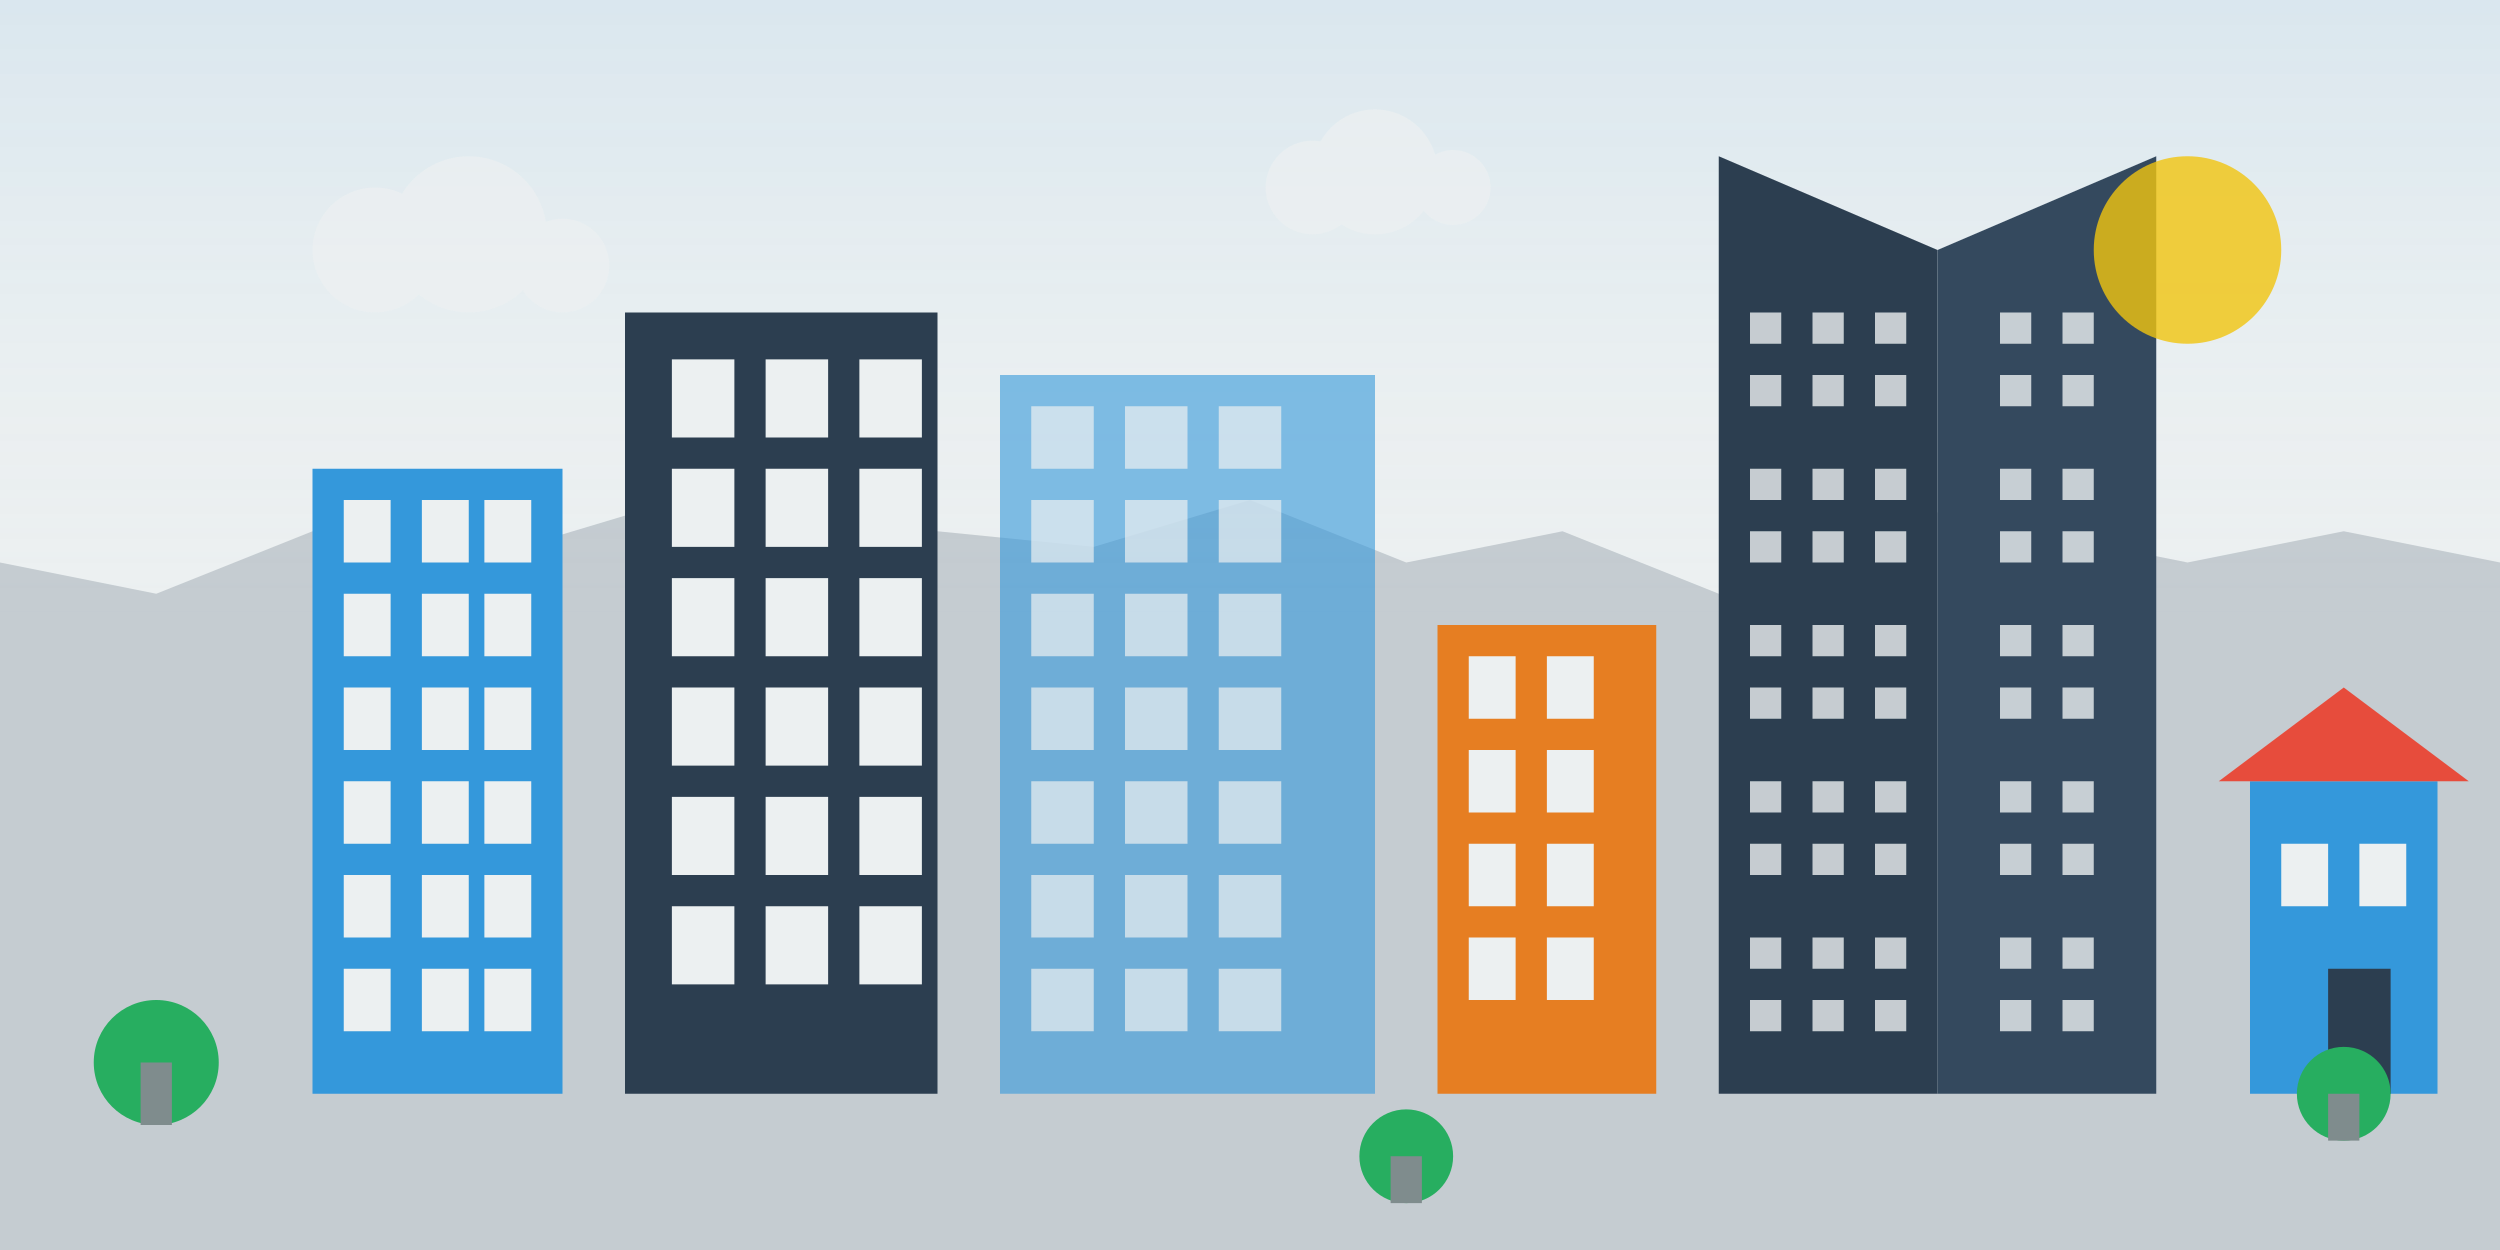
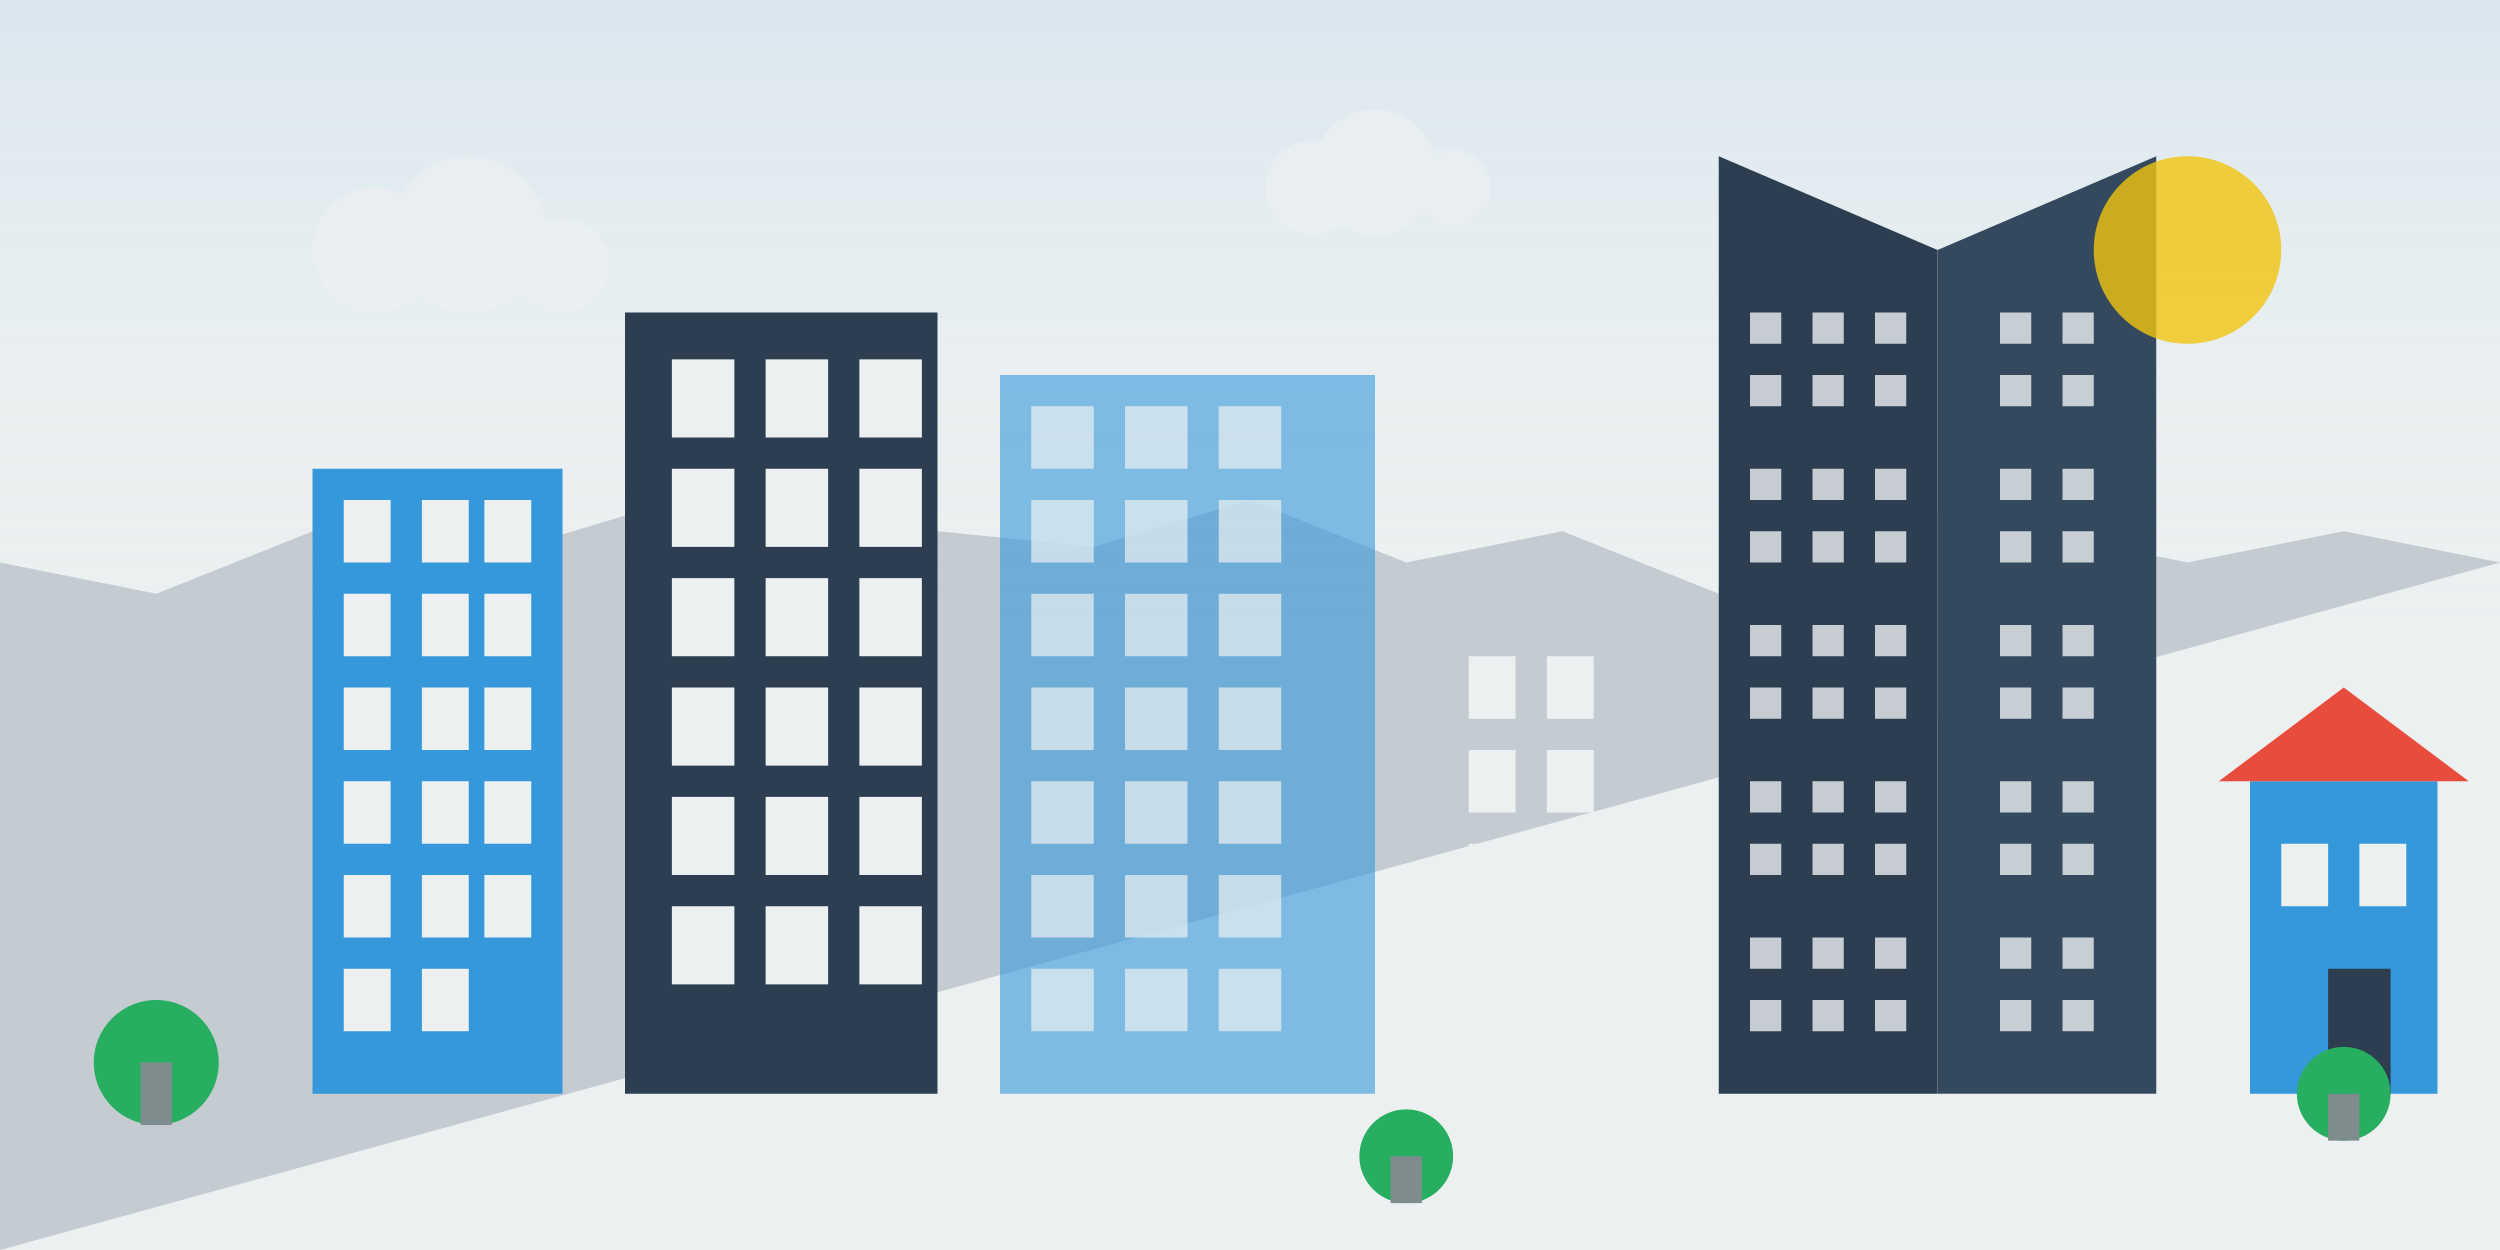
<svg xmlns="http://www.w3.org/2000/svg" viewBox="0 0 800 400" width="800" height="400">
  <rect width="800" height="400" fill="#ecf0f1" />
  <defs>
    <linearGradient id="skyGradient" x1="0%" y1="0%" x2="0%" y2="100%">
      <stop offset="0%" stop-color="#3498db" stop-opacity="0.1" />
      <stop offset="100%" stop-color="#ecf0f1" stop-opacity="0" />
    </linearGradient>
  </defs>
  <rect width="800" height="200" fill="url(#skyGradient)" />
-   <path d="M0,180 L50,190 L100,170 L150,180 L200,165 L250,180 L300,170 L350,175 L400,160 L450,180 L500,170 L550,190 L600,160 L650,170 L700,180 L750,170 L800,180 L800,400 L0,400 Z" fill="#2c3e50" opacity="0.2" />
+   <path d="M0,180 L50,190 L100,170 L150,180 L200,165 L250,180 L300,170 L350,175 L400,160 L450,180 L500,170 L550,190 L600,160 L650,170 L700,180 L750,170 L800,180 L0,400 Z" fill="#2c3e50" opacity="0.2" />
  <rect x="100" y="150" width="80" height="200" fill="#3498db" />
  <rect x="110" y="160" width="15" height="20" fill="#ecf0f1" />
  <rect x="135" y="160" width="15" height="20" fill="#ecf0f1" />
  <rect x="155" y="160" width="15" height="20" fill="#ecf0f1" />
  <rect x="110" y="190" width="15" height="20" fill="#ecf0f1" />
  <rect x="135" y="190" width="15" height="20" fill="#ecf0f1" />
  <rect x="155" y="190" width="15" height="20" fill="#ecf0f1" />
  <rect x="110" y="220" width="15" height="20" fill="#ecf0f1" />
  <rect x="135" y="220" width="15" height="20" fill="#ecf0f1" />
  <rect x="155" y="220" width="15" height="20" fill="#ecf0f1" />
  <rect x="110" y="250" width="15" height="20" fill="#ecf0f1" />
  <rect x="135" y="250" width="15" height="20" fill="#ecf0f1" />
  <rect x="155" y="250" width="15" height="20" fill="#ecf0f1" />
  <rect x="110" y="280" width="15" height="20" fill="#ecf0f1" />
  <rect x="135" y="280" width="15" height="20" fill="#ecf0f1" />
  <rect x="155" y="280" width="15" height="20" fill="#ecf0f1" />
  <rect x="110" y="310" width="15" height="20" fill="#ecf0f1" />
  <rect x="135" y="310" width="15" height="20" fill="#ecf0f1" />
-   <rect x="155" y="310" width="15" height="20" fill="#ecf0f1" />
  <rect x="200" y="100" width="100" height="250" fill="#2c3e50" />
  <rect x="215" y="115" width="20" height="25" fill="#ecf0f1" />
  <rect x="245" y="115" width="20" height="25" fill="#ecf0f1" />
  <rect x="275" y="115" width="20" height="25" fill="#ecf0f1" />
  <rect x="215" y="150" width="20" height="25" fill="#ecf0f1" />
  <rect x="245" y="150" width="20" height="25" fill="#ecf0f1" />
  <rect x="275" y="150" width="20" height="25" fill="#ecf0f1" />
  <rect x="215" y="185" width="20" height="25" fill="#ecf0f1" />
  <rect x="245" y="185" width="20" height="25" fill="#ecf0f1" />
  <rect x="275" y="185" width="20" height="25" fill="#ecf0f1" />
  <rect x="215" y="220" width="20" height="25" fill="#ecf0f1" />
  <rect x="245" y="220" width="20" height="25" fill="#ecf0f1" />
  <rect x="275" y="220" width="20" height="25" fill="#ecf0f1" />
  <rect x="215" y="255" width="20" height="25" fill="#ecf0f1" />
  <rect x="245" y="255" width="20" height="25" fill="#ecf0f1" />
  <rect x="275" y="255" width="20" height="25" fill="#ecf0f1" />
  <rect x="215" y="290" width="20" height="25" fill="#ecf0f1" />
  <rect x="245" y="290" width="20" height="25" fill="#ecf0f1" />
  <rect x="275" y="290" width="20" height="25" fill="#ecf0f1" />
  <rect x="320" y="120" width="120" height="230" fill="#3498db" opacity="0.6" />
  <g opacity="0.7">
    <rect x="330" y="130" width="20" height="20" fill="#ecf0f1" />
    <rect x="360" y="130" width="20" height="20" fill="#ecf0f1" />
    <rect x="390" y="130" width="20" height="20" fill="#ecf0f1" />
    <rect x="330" y="160" width="20" height="20" fill="#ecf0f1" />
    <rect x="360" y="160" width="20" height="20" fill="#ecf0f1" />
    <rect x="390" y="160" width="20" height="20" fill="#ecf0f1" />
    <rect x="330" y="190" width="20" height="20" fill="#ecf0f1" />
    <rect x="360" y="190" width="20" height="20" fill="#ecf0f1" />
    <rect x="390" y="190" width="20" height="20" fill="#ecf0f1" />
    <rect x="330" y="220" width="20" height="20" fill="#ecf0f1" />
    <rect x="360" y="220" width="20" height="20" fill="#ecf0f1" />
    <rect x="390" y="220" width="20" height="20" fill="#ecf0f1" />
    <rect x="330" y="250" width="20" height="20" fill="#ecf0f1" />
    <rect x="360" y="250" width="20" height="20" fill="#ecf0f1" />
    <rect x="390" y="250" width="20" height="20" fill="#ecf0f1" />
    <rect x="330" y="280" width="20" height="20" fill="#ecf0f1" />
    <rect x="360" y="280" width="20" height="20" fill="#ecf0f1" />
    <rect x="390" y="280" width="20" height="20" fill="#ecf0f1" />
    <rect x="330" y="310" width="20" height="20" fill="#ecf0f1" />
    <rect x="360" y="310" width="20" height="20" fill="#ecf0f1" />
    <rect x="390" y="310" width="20" height="20" fill="#ecf0f1" />
  </g>
-   <rect x="460" y="200" width="70" height="150" fill="#e67e22" />
  <rect x="470" y="210" width="15" height="20" fill="#ecf0f1" />
  <rect x="495" y="210" width="15" height="20" fill="#ecf0f1" />
  <rect x="470" y="240" width="15" height="20" fill="#ecf0f1" />
  <rect x="495" y="240" width="15" height="20" fill="#ecf0f1" />
  <rect x="470" y="270" width="15" height="20" fill="#ecf0f1" />
  <rect x="495" y="270" width="15" height="20" fill="#ecf0f1" />
  <rect x="470" y="300" width="15" height="20" fill="#ecf0f1" />
  <rect x="495" y="300" width="15" height="20" fill="#ecf0f1" />
  <path d="M550,50 L620,80 L620,350 L550,350 Z" fill="#2c3e50" />
  <path d="M620,80 L690,50 L690,350 L620,350 Z" fill="#34495e" />
  <g opacity="0.8">
    <rect x="560" y="100" width="10" height="10" fill="#ecf0f1" />
    <rect x="580" y="100" width="10" height="10" fill="#ecf0f1" />
    <rect x="600" y="100" width="10" height="10" fill="#ecf0f1" />
    <rect x="560" y="120" width="10" height="10" fill="#ecf0f1" />
    <rect x="580" y="120" width="10" height="10" fill="#ecf0f1" />
    <rect x="600" y="120" width="10" height="10" fill="#ecf0f1" />
    <rect x="640" y="100" width="10" height="10" fill="#ecf0f1" />
    <rect x="660" y="100" width="10" height="10" fill="#ecf0f1" />
    <rect x="640" y="120" width="10" height="10" fill="#ecf0f1" />
    <rect x="660" y="120" width="10" height="10" fill="#ecf0f1" />
    <rect x="560" y="150" width="10" height="10" fill="#ecf0f1" />
    <rect x="580" y="150" width="10" height="10" fill="#ecf0f1" />
    <rect x="600" y="150" width="10" height="10" fill="#ecf0f1" />
    <rect x="560" y="170" width="10" height="10" fill="#ecf0f1" />
    <rect x="580" y="170" width="10" height="10" fill="#ecf0f1" />
    <rect x="600" y="170" width="10" height="10" fill="#ecf0f1" />
    <rect x="640" y="150" width="10" height="10" fill="#ecf0f1" />
    <rect x="660" y="150" width="10" height="10" fill="#ecf0f1" />
    <rect x="640" y="170" width="10" height="10" fill="#ecf0f1" />
    <rect x="660" y="170" width="10" height="10" fill="#ecf0f1" />
    <rect x="560" y="200" width="10" height="10" fill="#ecf0f1" />
    <rect x="580" y="200" width="10" height="10" fill="#ecf0f1" />
    <rect x="600" y="200" width="10" height="10" fill="#ecf0f1" />
    <rect x="560" y="220" width="10" height="10" fill="#ecf0f1" />
    <rect x="580" y="220" width="10" height="10" fill="#ecf0f1" />
    <rect x="600" y="220" width="10" height="10" fill="#ecf0f1" />
    <rect x="640" y="200" width="10" height="10" fill="#ecf0f1" />
    <rect x="660" y="200" width="10" height="10" fill="#ecf0f1" />
    <rect x="640" y="220" width="10" height="10" fill="#ecf0f1" />
    <rect x="660" y="220" width="10" height="10" fill="#ecf0f1" />
    <rect x="560" y="250" width="10" height="10" fill="#ecf0f1" />
    <rect x="580" y="250" width="10" height="10" fill="#ecf0f1" />
    <rect x="600" y="250" width="10" height="10" fill="#ecf0f1" />
    <rect x="560" y="270" width="10" height="10" fill="#ecf0f1" />
    <rect x="580" y="270" width="10" height="10" fill="#ecf0f1" />
    <rect x="600" y="270" width="10" height="10" fill="#ecf0f1" />
    <rect x="640" y="250" width="10" height="10" fill="#ecf0f1" />
    <rect x="660" y="250" width="10" height="10" fill="#ecf0f1" />
    <rect x="640" y="270" width="10" height="10" fill="#ecf0f1" />
    <rect x="660" y="270" width="10" height="10" fill="#ecf0f1" />
    <rect x="560" y="300" width="10" height="10" fill="#ecf0f1" />
    <rect x="580" y="300" width="10" height="10" fill="#ecf0f1" />
    <rect x="600" y="300" width="10" height="10" fill="#ecf0f1" />
    <rect x="560" y="320" width="10" height="10" fill="#ecf0f1" />
    <rect x="580" y="320" width="10" height="10" fill="#ecf0f1" />
    <rect x="600" y="320" width="10" height="10" fill="#ecf0f1" />
    <rect x="640" y="300" width="10" height="10" fill="#ecf0f1" />
    <rect x="660" y="300" width="10" height="10" fill="#ecf0f1" />
    <rect x="640" y="320" width="10" height="10" fill="#ecf0f1" />
    <rect x="660" y="320" width="10" height="10" fill="#ecf0f1" />
  </g>
  <rect x="720" y="250" width="60" height="100" fill="#3498db" />
  <path d="M710,250 L750,220 L790,250 Z" fill="#e74c3c" />
  <rect x="730" y="270" width="15" height="20" fill="#ecf0f1" />
  <rect x="755" y="270" width="15" height="20" fill="#ecf0f1" />
  <rect x="745" y="310" width="20" height="40" fill="#2c3e50" />
  <circle cx="50" cy="340" r="20" fill="#27ae60" />
  <rect x="45" y="340" width="10" height="20" fill="#7f8c8d" />
  <circle cx="750" cy="350" r="15" fill="#27ae60" />
  <rect x="745" y="350" width="10" height="15" fill="#7f8c8d" />
  <circle cx="450" cy="370" r="15" fill="#27ae60" />
  <rect x="445" y="370" width="10" height="15" fill="#7f8c8d" />
  <circle cx="700" cy="80" r="30" fill="#f1c40f" opacity="0.8" />
  <g opacity="0.7">
    <circle cx="120" cy="80" r="20" fill="#ecf0f1" />
    <circle cx="150" cy="75" r="25" fill="#ecf0f1" />
    <circle cx="180" cy="85" r="15" fill="#ecf0f1" />
    <circle cx="420" cy="60" r="15" fill="#ecf0f1" />
    <circle cx="440" cy="55" r="20" fill="#ecf0f1" />
    <circle cx="465" cy="60" r="12" fill="#ecf0f1" />
  </g>
</svg>